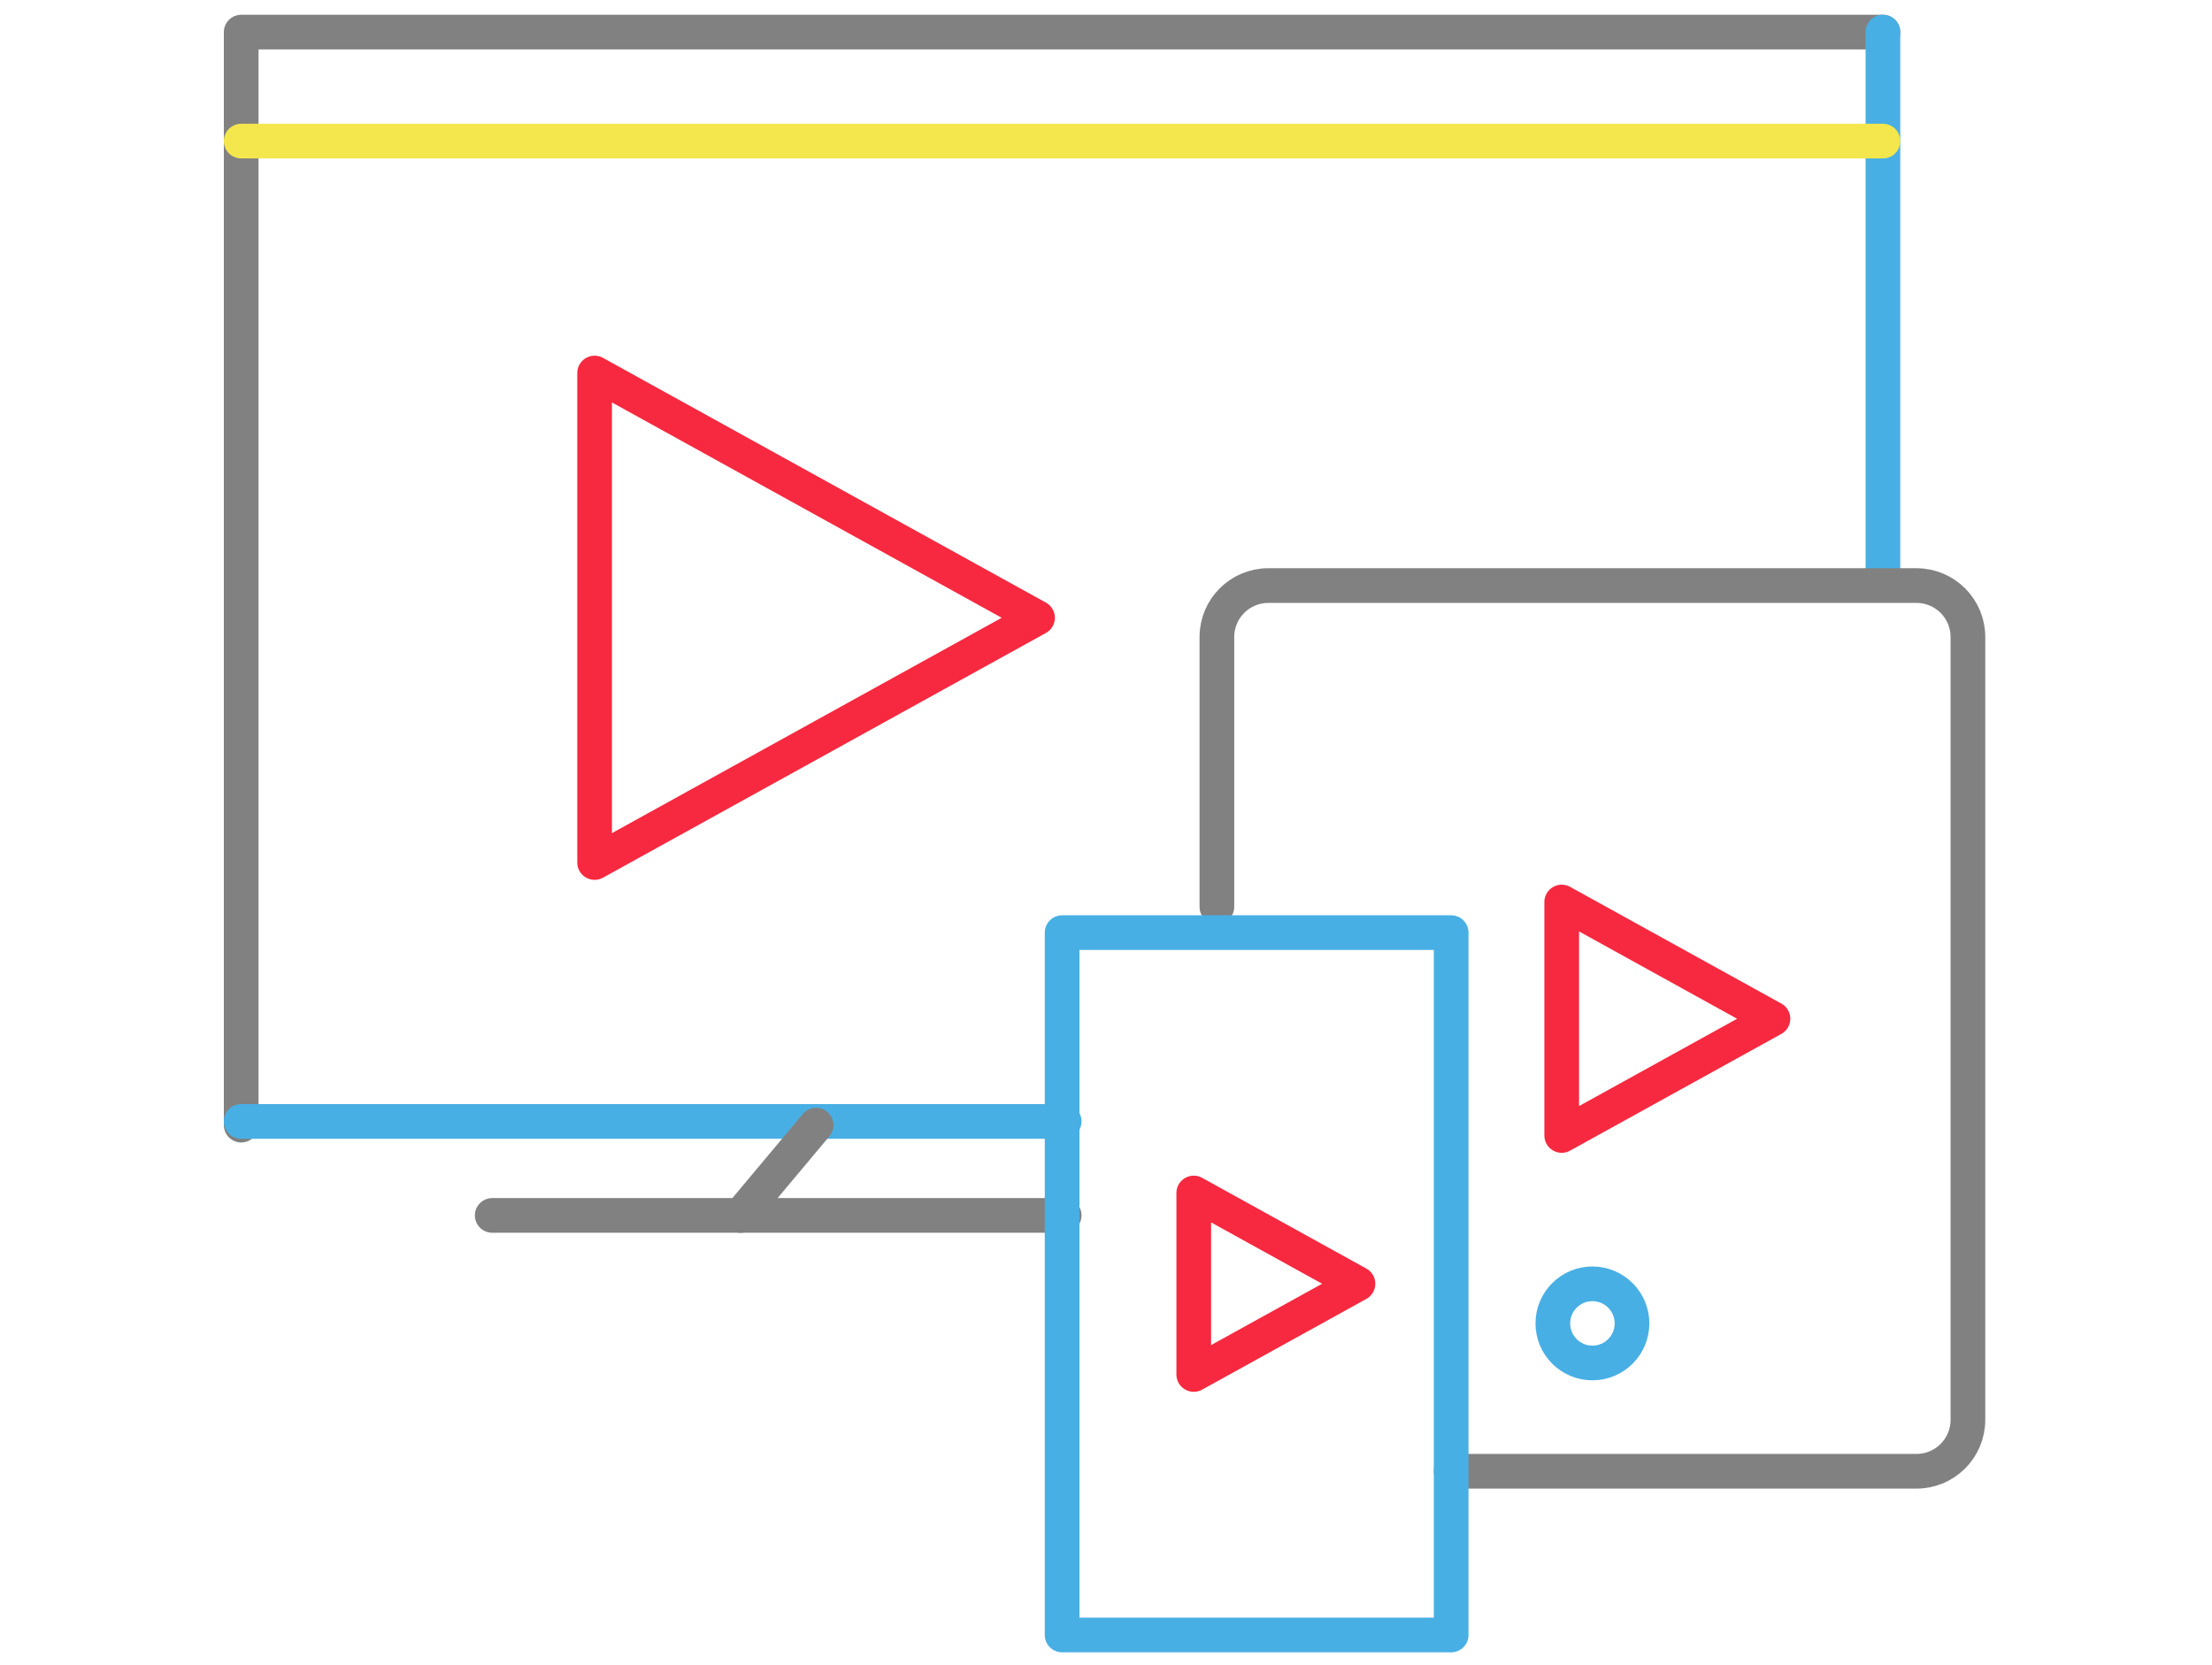
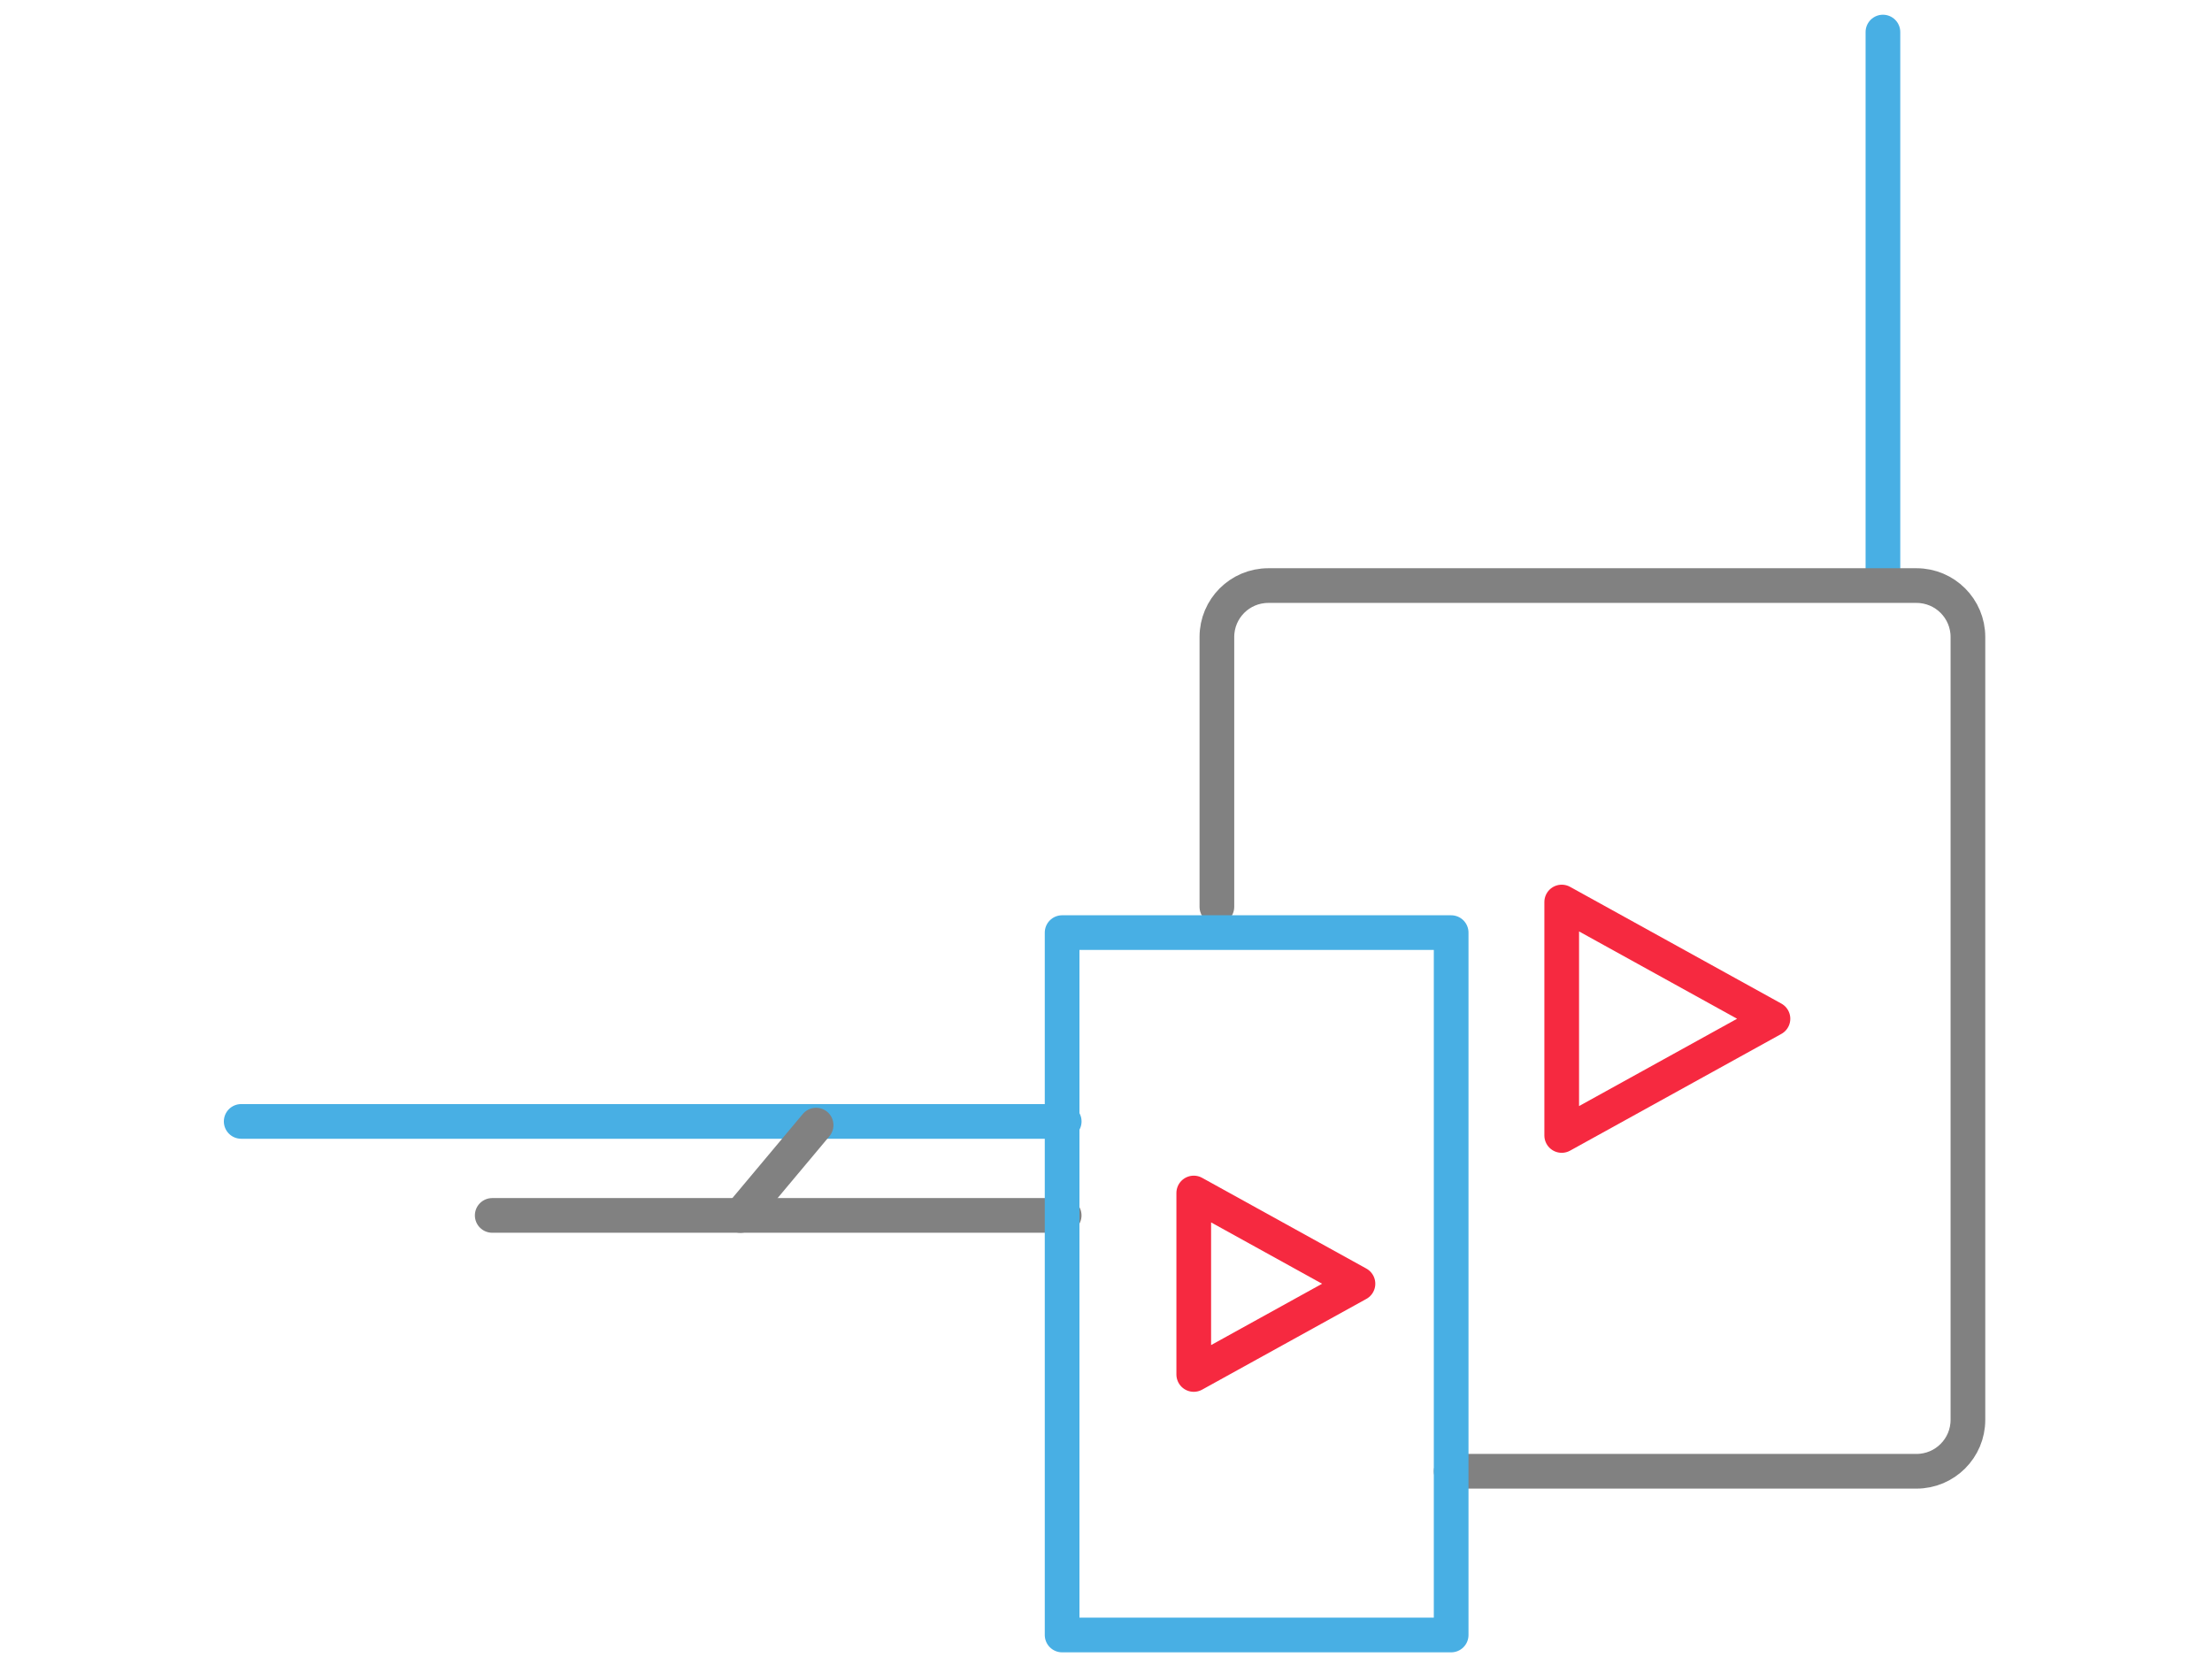
<svg xmlns="http://www.w3.org/2000/svg" viewBox="0 0 255 192" width="255px" height="192px">
  <g transform="matrix(1.333, 0, 0, -1.333, -610.156, 541.829)">
    <title>i7</title>
-     <path d="M 478.59 309.16 L 478.59 403.696 L 620.57 403.696" fill="none" stroke="#818181" stroke-linecap="round" stroke-linejoin="round" stroke-miterlimit="10" stroke-width="3" />
    <path d="M 478.59 309.48 L 549.766 309.48" fill="none" stroke="#48afe4" stroke-linecap="round" stroke-linejoin="round" stroke-miterlimit="10" stroke-width="3" />
    <path d="M 620.57 403.7 L 620.57 356.591" fill="none" stroke="#48afe4" stroke-linecap="round" stroke-linejoin="round" stroke-miterlimit="10" stroke-width="3" />
-     <path d="M 478.59 394.27 L 620.57 394.27" fill="none" stroke="#f3e74d" stroke-linecap="round" stroke-linejoin="round" stroke-miterlimit="10" stroke-width="3" />
    <path d="M 562.97 328.04 L 562.97 351.38 C 562.97 353.836 564.961 355.826 567.417 355.826 L 623.474 355.826 C 625.93 355.826 627.921 353.836 627.921 351.38 L 627.921 283.668 C 627.921 281.212 625.93 279.221 623.474 279.221 L 583.231 279.221" fill="none" stroke="#818181" stroke-linecap="round" stroke-linejoin="round" stroke-miterlimit="10" stroke-width="3" />
-     <path d="M 598.87 292.01 C 598.87 290.119 597.337 288.587 595.447 288.587 C 593.556 288.587 592.024 290.119 592.024 292.01 C 592.024 293.901 593.556 295.433 595.447 295.433 C 597.337 295.433 598.87 293.901 598.87 292.01 Z" fill="none" stroke="#48afe4" stroke-linecap="round" stroke-linejoin="round" stroke-miterlimit="10" stroke-width="3" />
    <path d="M 500.3 301.35 L 549.763 301.35" fill="none" stroke="#818181" stroke-linecap="round" stroke-linejoin="round" stroke-miterlimit="10" stroke-width="3" />
    <path d="M 528.31 309.16 L 521.765 301.345" fill="none" stroke="#818181" stroke-linecap="round" stroke-linejoin="round" stroke-miterlimit="10" stroke-width="3" />
-     <path d="M 547.46 353.04 L 509.154 331.873 L 509.154 374.208 Z" fill="none" stroke="#f62940" stroke-linecap="round" stroke-linejoin="round" stroke-miterlimit="10" stroke-width="3" />
    <path d="M 611.06 318.36 L 592.791 308.265 L 592.791 328.455 Z" fill="none" stroke="#f62940" stroke-linecap="round" stroke-linejoin="round" stroke-miterlimit="10" stroke-width="3" />
    <path d="M 583.23 265.06 L 549.585 265.06 L 549.585 325.81 L 583.23 325.81 Z" fill="none" stroke="#48afe4" stroke-linecap="round" stroke-linejoin="round" stroke-miterlimit="10" stroke-width="3" />
    <path d="M 575.17 295.44 L 560.969 287.593 L 560.969 303.288 Z" fill="none" stroke="#f62940" stroke-linecap="round" stroke-linejoin="round" stroke-miterlimit="10" stroke-width="3" />
  </g>
</svg>